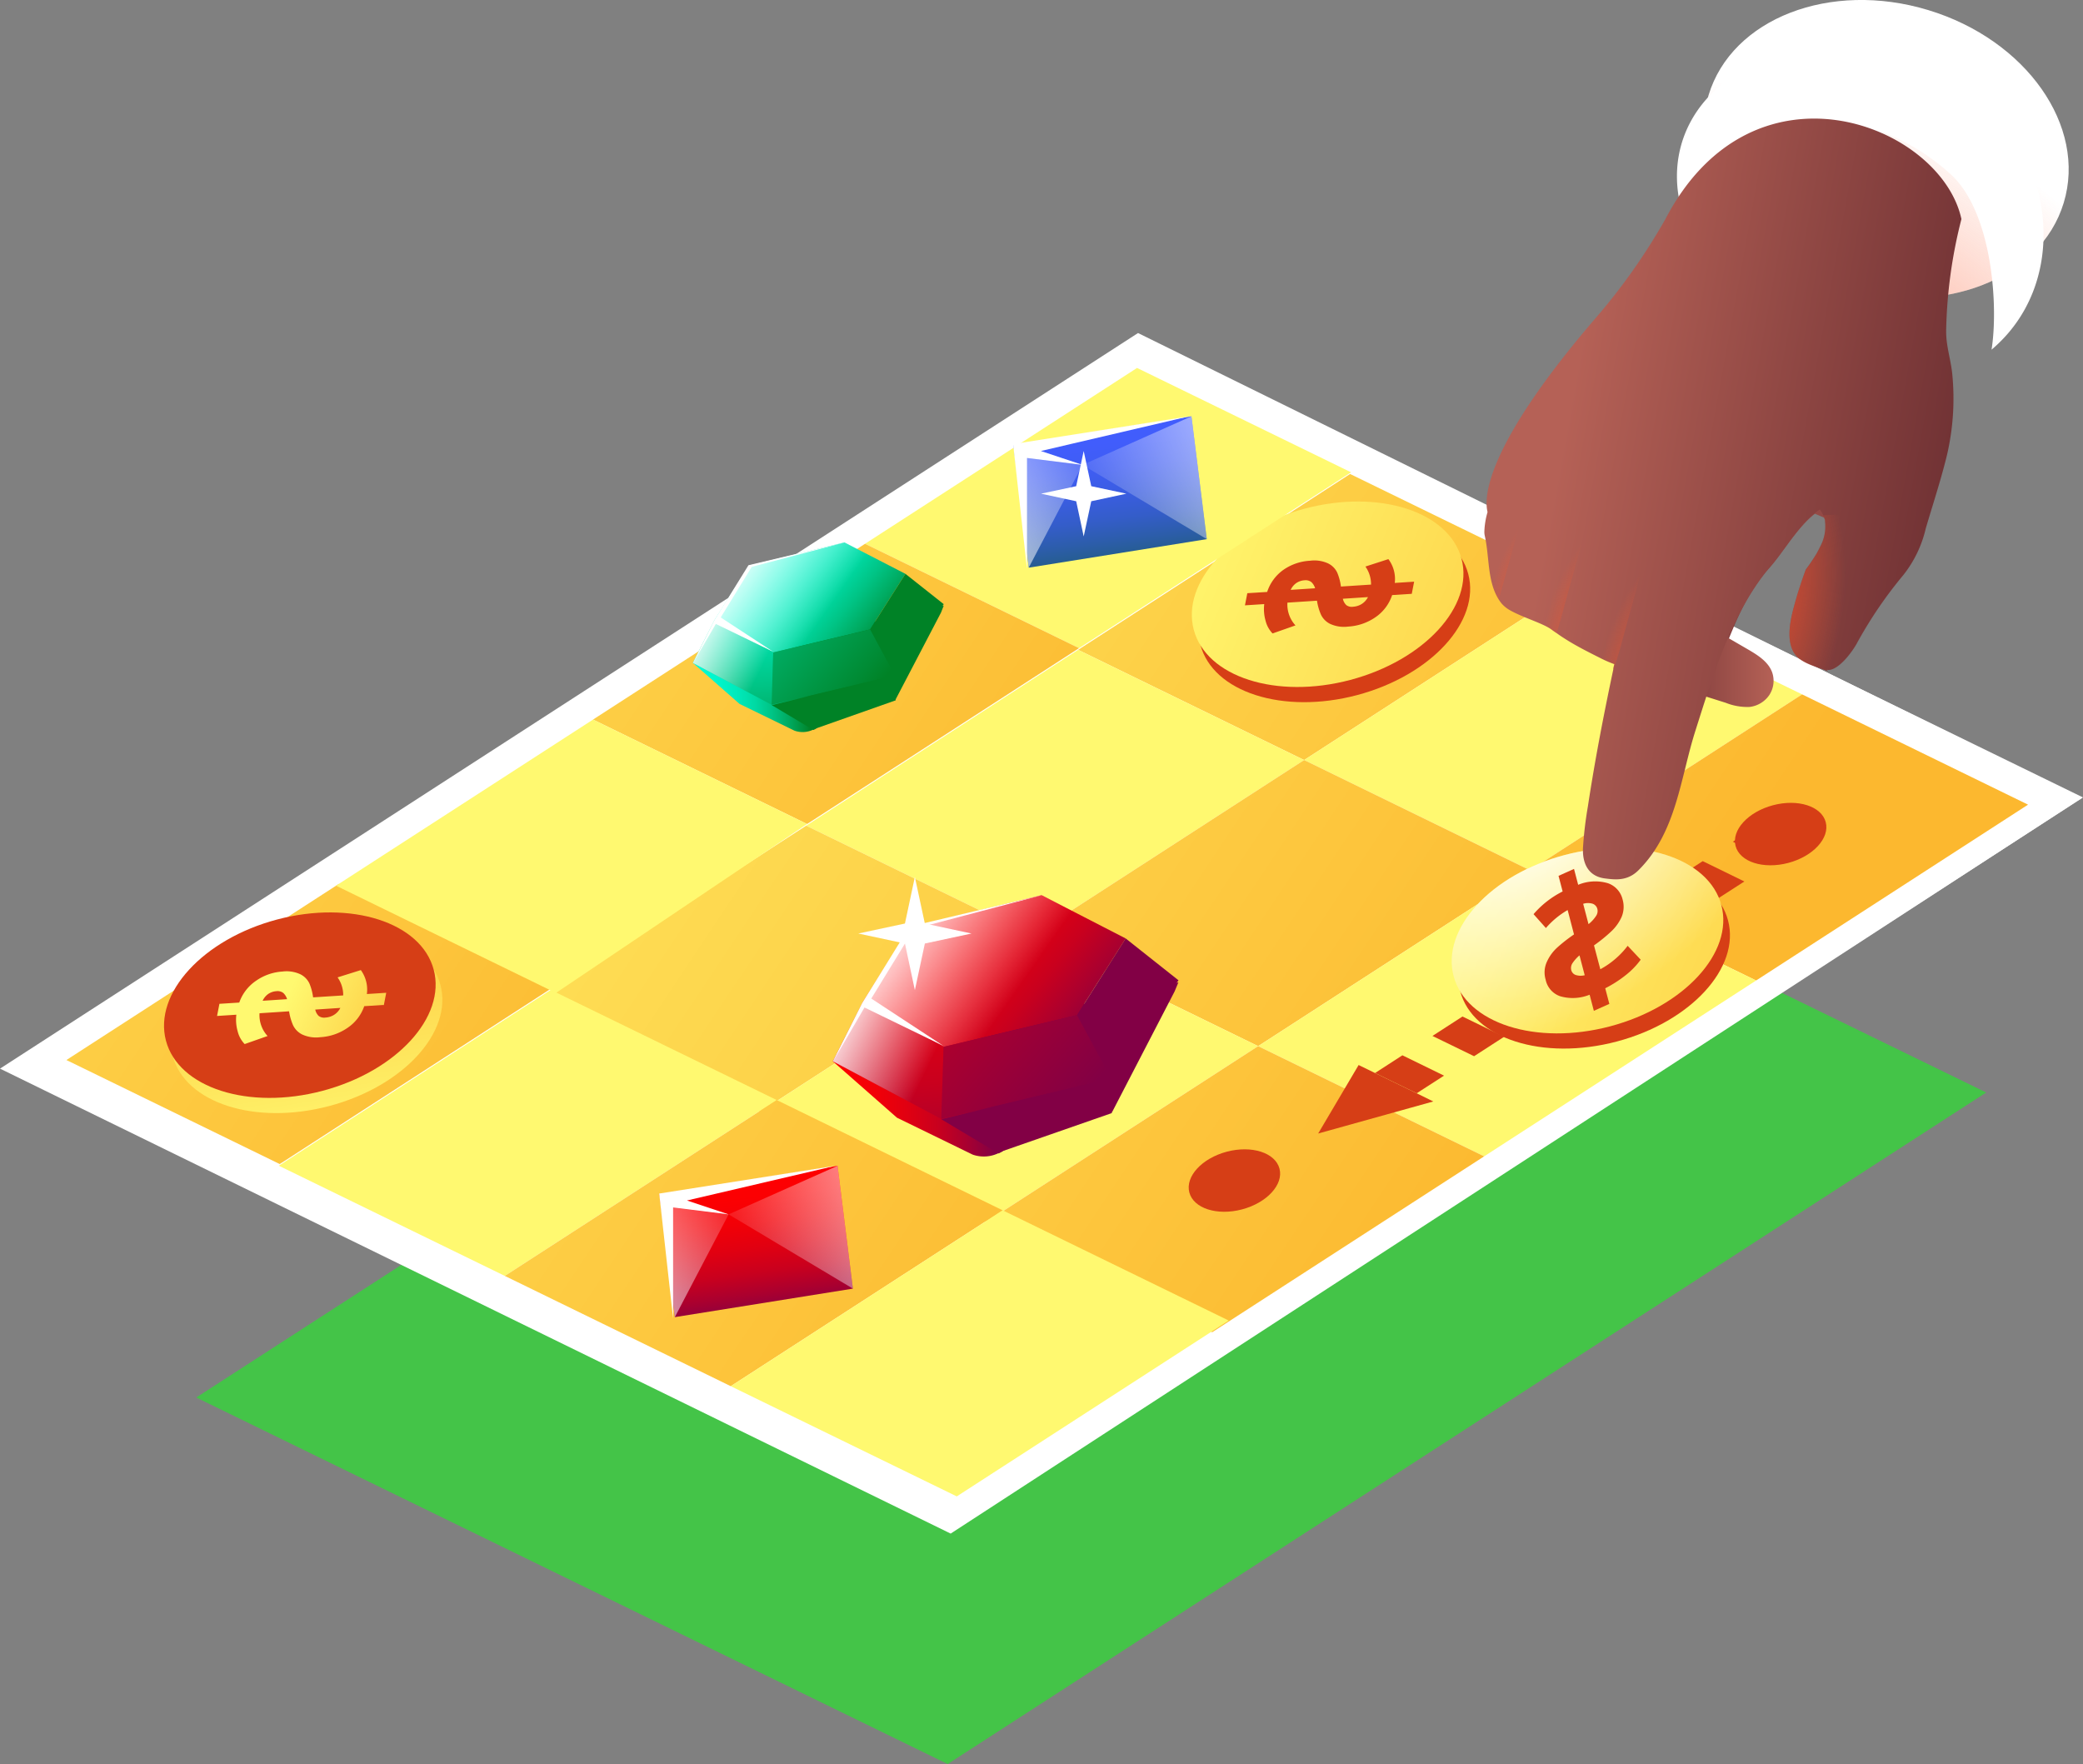
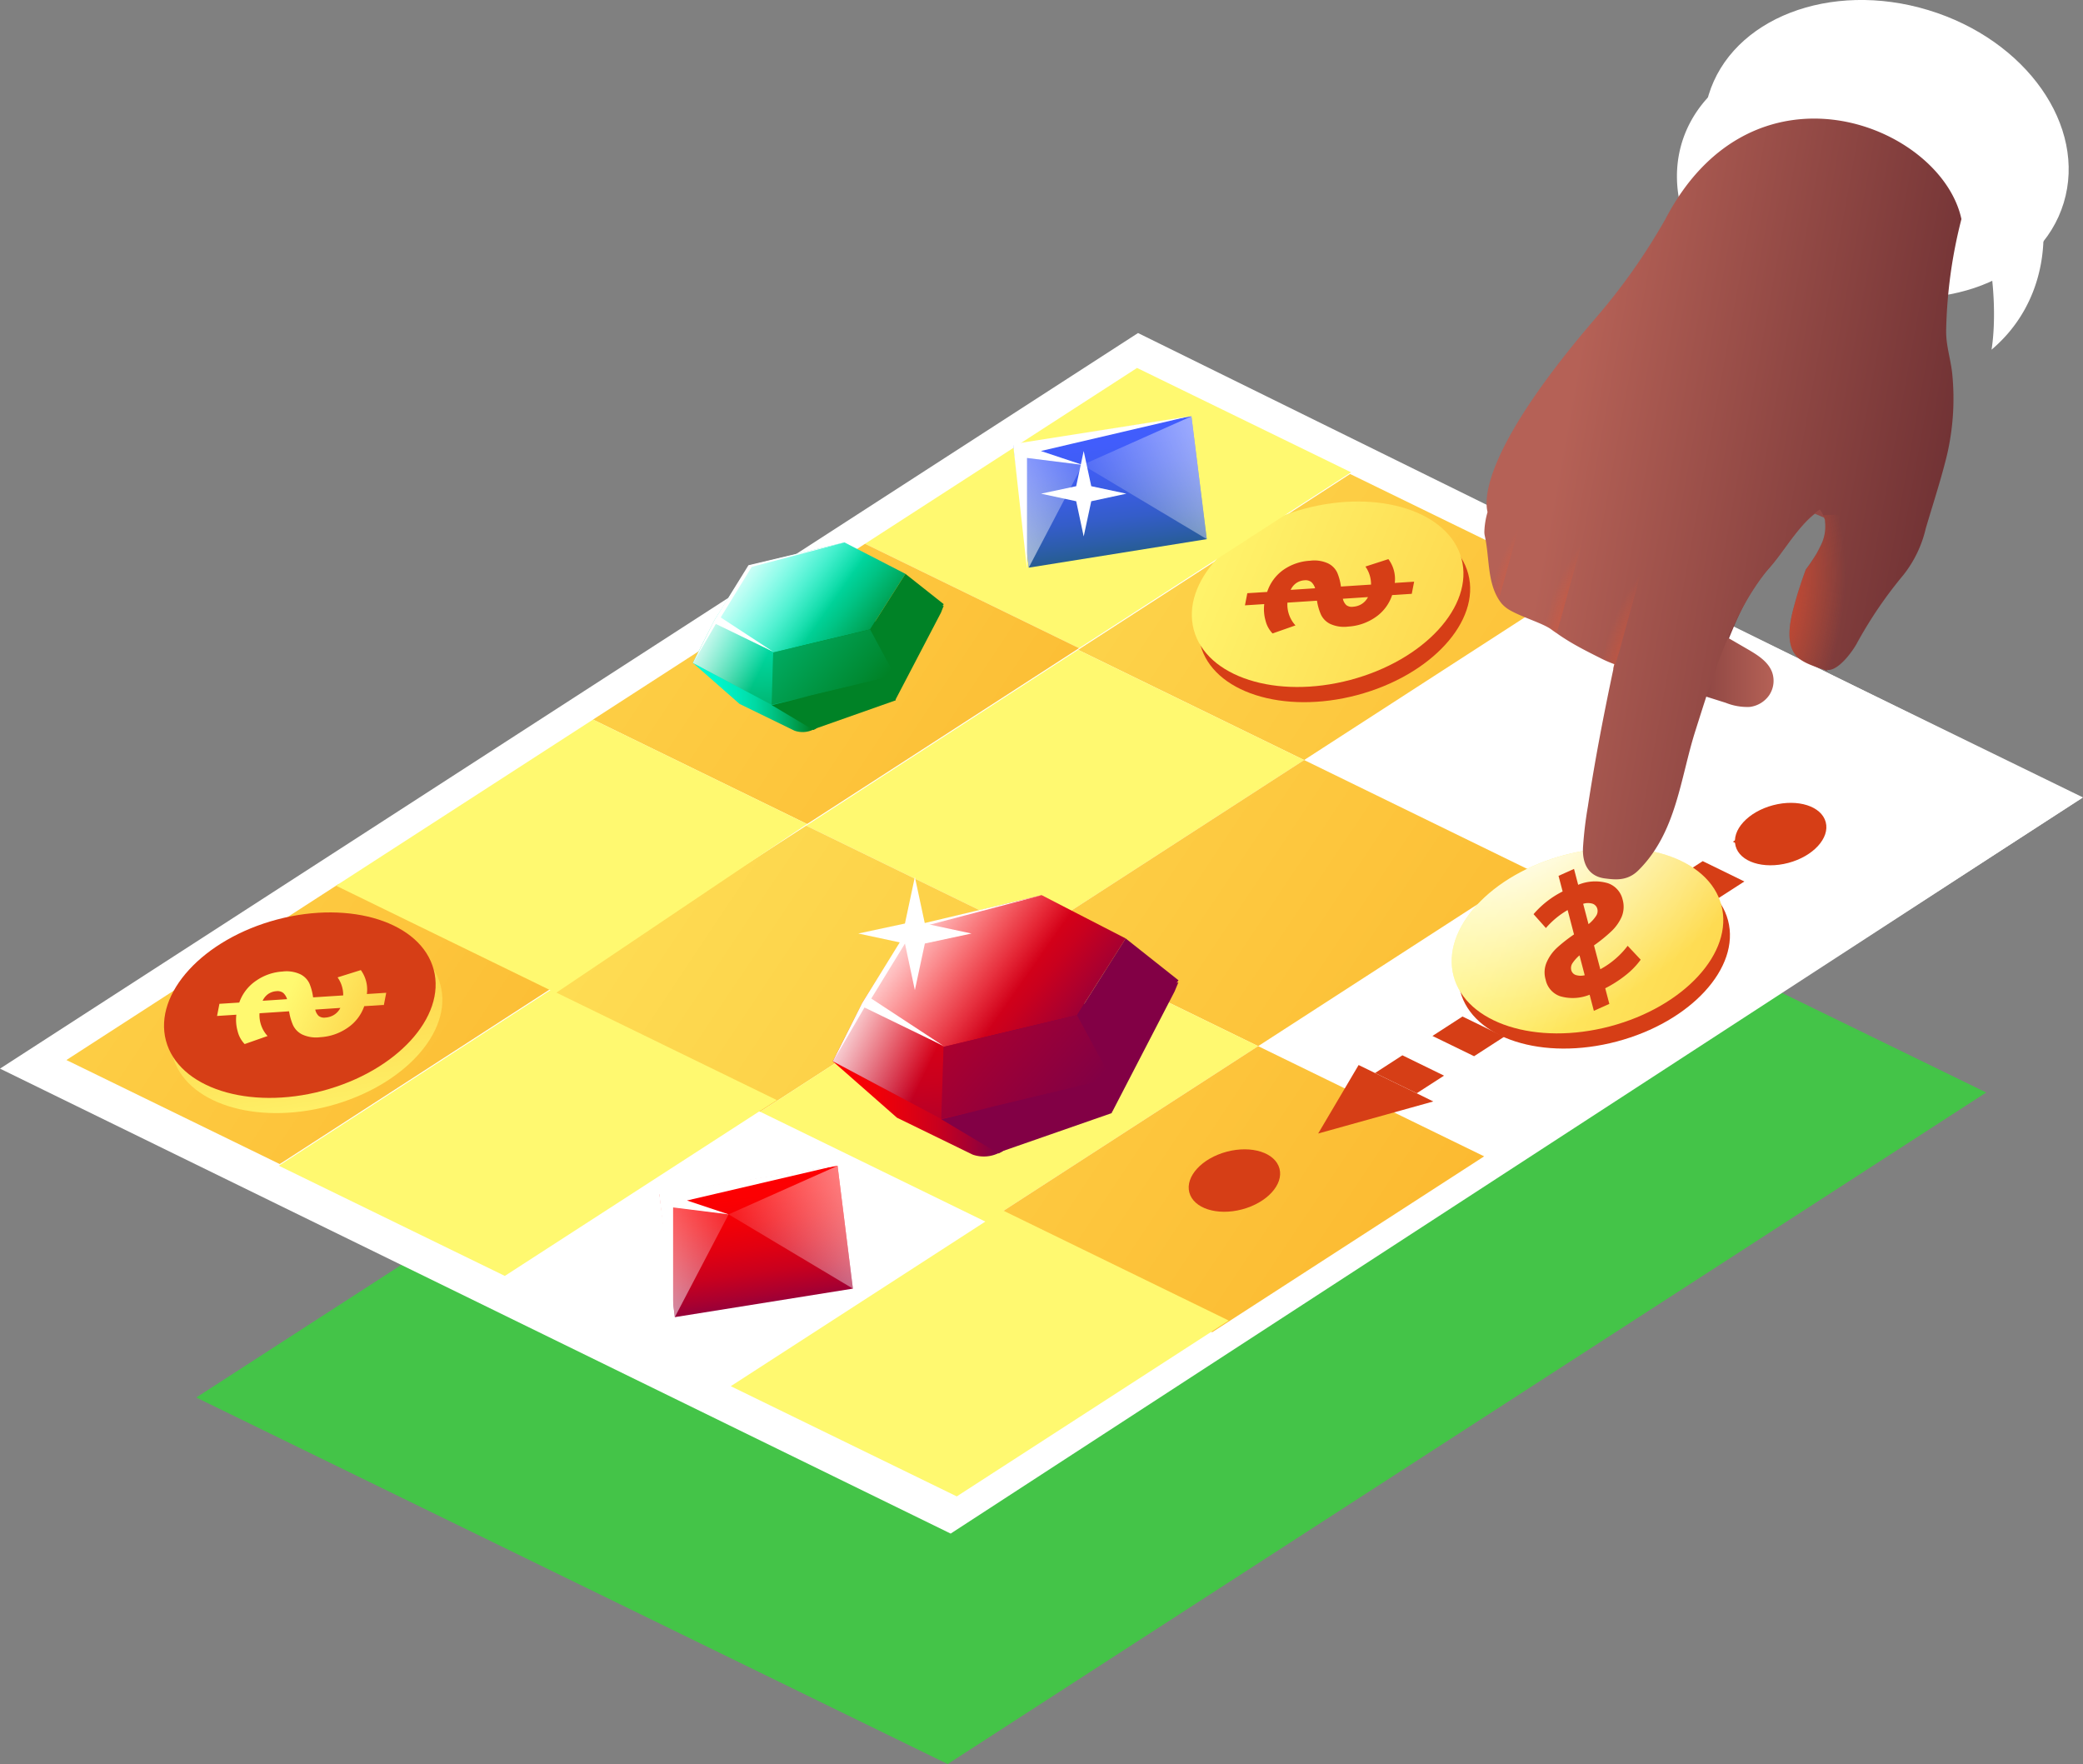
<svg xmlns="http://www.w3.org/2000/svg" xmlns:xlink="http://www.w3.org/1999/xlink" viewBox="0 0 300.18 254.2">
  <rect x="0" y="0" width="300.18" height="254.2" fill="#808080" stroke="none" />
  <defs>
    <style>.cls-1{fill:none;}.cls-2{isolation:isolate;}.cls-3{clip-path:url(#clip-path);}.cls-4{fill:#44c448;}.cls-5{fill:#fff;}.cls-6{clip-path:url(#clip-path-2);}.cls-7{fill:url(#linear-gradient);}.cls-8{fill:url(#linear-gradient-2);}.cls-9{fill:url(#linear-gradient-3);}.cls-10{fill:url(#linear-gradient-4);}.cls-11{fill:url(#linear-gradient-5);}.cls-12{fill:url(#linear-gradient-6);}.cls-13{fill:url(#linear-gradient-7);}.cls-14{fill:url(#linear-gradient-8);}.cls-15{fill:url(#linear-gradient-9);}.cls-16{fill:#d63e16;}.cls-17{fill:url(#linear-gradient-10);}.cls-18{clip-path:url(#clip-path-3);}.cls-19{fill:url(#linear-gradient-11);}.cls-20{mix-blend-mode:overlay;fill:url(#radial-gradient);}.cls-21{fill:url(#radial-gradient-2);}.cls-22{fill:url(#linear-gradient-12);}.cls-23{fill:url(#linear-gradient-13);}.cls-24{fill:url(#linear-gradient-14);}.cls-25{fill:url(#linear-gradient-15);}.cls-26{fill:url(#linear-gradient-16);}.cls-27{fill:url(#linear-gradient-17);}.cls-28{fill:url(#linear-gradient-18);}.cls-29{fill:url(#linear-gradient-19);}.cls-30{fill:url(#linear-gradient-20);}.cls-31{fill:url(#linear-gradient-21);}.cls-32,.cls-33,.cls-34,.cls-35{mix-blend-mode:multiply;}.cls-32{fill:url(#radial-gradient-3);}.cls-33{fill:url(#radial-gradient-4);}.cls-34{fill:url(#radial-gradient-5);}.cls-35{fill:url(#radial-gradient-6);}.cls-36{fill:url(#linear-gradient-22);}.cls-37{fill:url(#linear-gradient-23);}.cls-38{fill:url(#linear-gradient-24);}.cls-39{fill:url(#linear-gradient-25);}.cls-40{fill:url(#linear-gradient-26);}.cls-41{fill:url(#linear-gradient-27);}.cls-42{fill:url(#linear-gradient-28);}.cls-43{fill:url(#linear-gradient-29);}.cls-44{fill:url(#linear-gradient-30);}.cls-45{fill:url(#linear-gradient-31);}.cls-46{fill:url(#linear-gradient-32);}.cls-47,.cls-50,.cls-58{mix-blend-mode:soft-light;}.cls-48{fill:url(#linear-gradient-33);}.cls-49{fill:url(#linear-gradient-34);}.cls-50{fill:url(#linear-gradient-35);}.cls-51{fill:url(#linear-gradient-36);}.cls-52{fill:url(#linear-gradient-37);}.cls-53{fill:url(#linear-gradient-38);}.cls-54{fill:url(#linear-gradient-39);}.cls-55{fill:url(#linear-gradient-40);}.cls-56{fill:url(#linear-gradient-41);}.cls-57{fill:url(#linear-gradient-42);}.cls-58{fill:url(#linear-gradient-43);}.cls-59{fill:url(#linear-gradient-44);}.cls-60{fill:url(#linear-gradient-45);}.cls-61{fill:url(#linear-gradient-46);}.cls-62{fill:url(#linear-gradient-47);}.cls-63{fill:url(#linear-gradient-48);}.cls-64{fill:url(#linear-gradient-49);}.cls-65{fill:url(#linear-gradient-50);}.cls-66{fill:url(#linear-gradient-51);}.cls-67{fill:url(#linear-gradient-52);}</style>
    <clipPath id="clip-path">
      <polygon class="cls-1" points="28.28 201.38 177.94 104.62 286.23 157.43 136.57 254.2 28.28 201.38" />
    </clipPath>
    <clipPath id="clip-path-2">
      <polygon class="cls-1" points="69.06 145.36 195.29 63.75 300.19 114.91 173.95 196.52 69.06 145.36" />
    </clipPath>
    <linearGradient id="linear-gradient" x1="52.91" y1="-3.6" x2="248.55" y2="127.22" gradientUnits="userSpaceOnUse">
      <stop offset="0" stop-color="#fff970" />
      <stop offset="1" stop-color="#fcb82f" />
    </linearGradient>
    <linearGradient id="linear-gradient-2" x1="274.8" y1="129.01" x2="509.11" y2="240.31" xlink:href="#linear-gradient" />
    <linearGradient id="linear-gradient-3" x1="58.35" y1="-11.74" x2="254" y2="119.08" xlink:href="#linear-gradient" />
    <linearGradient id="linear-gradient-4" x1="257.93" y1="164.54" x2="492.23" y2="275.83" xlink:href="#linear-gradient" />
    <linearGradient id="linear-gradient-5" x1="31.81" y1="27.95" x2="227.46" y2="158.77" xlink:href="#linear-gradient" />
    <linearGradient id="linear-gradient-6" x1="257.61" y1="165.21" x2="491.91" y2="276.51" xlink:href="#linear-gradient" />
    <linearGradient id="linear-gradient-7" x1="5.27" y1="67.65" x2="200.92" y2="198.47" xlink:href="#linear-gradient" />
    <linearGradient id="linear-gradient-8" x1="240.73" y1="200.74" x2="475.04" y2="312.04" xlink:href="#linear-gradient" />
    <linearGradient id="linear-gradient-9" x1="10.72" y1="59.5" x2="206.36" y2="190.32" xlink:href="#linear-gradient" />
    <linearGradient id="linear-gradient-10" x1="-446.48" y1="240.26" x2="-359.2" y2="259.59" gradientTransform="matrix(0.92, 0.41, -0.42, 0.9, 682.09, 38.05)" xlink:href="#linear-gradient" />
    <clipPath id="clip-path-3">
      <polygon class="cls-1" points="184.58 160.72 251.66 117.34 262.42 122.59 195.34 165.97 184.58 160.72" />
    </clipPath>
    <linearGradient id="linear-gradient-11" x1="-400.87" y1="283.47" x2="-313.59" y2="302.8" gradientTransform="matrix(0.92, 0.41, -0.42, 0.9, 696.12, 30.13)" xlink:href="#linear-gradient" />
    <radialGradient id="radial-gradient" cx="220.67" cy="117.99" r="46.88" gradientTransform="translate(457.46 107.87) rotate(159.76) scale(1 0.61)" gradientUnits="userSpaceOnUse">
      <stop offset="0" stop-color="#033b1f" />
      <stop offset="0" stop-color="#fff" />
      <stop offset="1" stop-color="#fff" stop-opacity="0" />
    </radialGradient>
    <radialGradient id="radial-gradient-2" cx="2409.78" cy="-63.83" r="74.98" gradientTransform="matrix(0.76, 0.64, -0.56, 0.74, -1660.41, -1482)" gradientUnits="userSpaceOnUse">
      <stop offset="0" stop-color="#fb3f22" />
      <stop offset="1" stop-color="#fb5d2b" stop-opacity="0" />
    </radialGradient>
    <linearGradient id="linear-gradient-12" x1="-21.38" y1="120.22" x2="3.21" y2="-6.29" gradientTransform="matrix(1, 0, -0.08, 1, 278.05, 17.56)" gradientUnits="userSpaceOnUse">
      <stop offset="0" stop-color="#723335" />
      <stop offset="1" stop-color="#b56156" />
    </linearGradient>
    <linearGradient id="linear-gradient-13" x1="-21.41" y1="116.72" x2="1.85" y2="-2.94" xlink:href="#linear-gradient-12" />
    <linearGradient id="linear-gradient-14" x1="-19.93" y1="120.5" x2="4.66" y2="-6.01" xlink:href="#linear-gradient-12" />
    <linearGradient id="linear-gradient-15" x1="-25.06" y1="86.05" x2="-26.84" y2="32.12" xlink:href="#linear-gradient-12" />
    <linearGradient id="linear-gradient-16" x1="-21.78" y1="120.14" x2="2.81" y2="-6.37" xlink:href="#linear-gradient-12" />
    <linearGradient id="linear-gradient-17" x1="-8.52" y1="85.62" x2="-10.3" y2="31.48" xlink:href="#linear-gradient-12" />
    <linearGradient id="linear-gradient-18" x1="-9.97" y1="85" x2="-11.71" y2="32.06" xlink:href="#linear-gradient-12" />
    <linearGradient id="linear-gradient-19" x1="-18.16" y1="85.72" x2="-19.92" y2="32.35" xlink:href="#linear-gradient-12" />
    <linearGradient id="linear-gradient-20" x1="238" y1="94.95" x2="255.59" y2="94.95" gradientTransform="matrix(1, 0, 0, 1, 0, 0)" xlink:href="#linear-gradient-12" />
    <linearGradient id="linear-gradient-21" x1="278.45" y1="77.49" x2="224.46" y2="67.68" gradientTransform="matrix(1, 0, 0, 1, 0, 0)" xlink:href="#linear-gradient-12" />
    <radialGradient id="radial-gradient-3" cx="-22.62" cy="66.54" r="26.8" gradientTransform="matrix(-0.01, 0.99, -0.58, 0.04, 288.75, 103.75)" xlink:href="#radial-gradient-2" />
    <radialGradient id="radial-gradient-4" cx="237.93" cy="97.98" r="20.24" gradientTransform="matrix(0.18, -0.98, 0.44, 0.08, 153.13, 324.56)" xlink:href="#radial-gradient-2" />
    <radialGradient id="radial-gradient-5" cx="229.27" cy="92.62" r="18.9" gradientTransform="matrix(0.18, -0.98, 0.44, 0.08, 148.35, 311.09)" xlink:href="#radial-gradient-2" />
    <radialGradient id="radial-gradient-6" cx="220.25" cy="87.69" r="16.11" gradientTransform="matrix(0.18, -0.98, 0.44, 0.08, 143.08, 297.68)" xlink:href="#radial-gradient-2" />
    <linearGradient id="linear-gradient-22" x1="209.06" y1="96.67" x2="435.98" y2="204.46" xlink:href="#linear-gradient" />
    <linearGradient id="linear-gradient-23" x1="-27.02" y1="-0.08" x2="161.82" y2="126.19" xlink:href="#linear-gradient" />
    <linearGradient id="linear-gradient-24" x1="181.93" y1="213.54" x2="416.23" y2="324.83" xlink:href="#linear-gradient" />
    <linearGradient id="linear-gradient-25" x1="-44.19" y1="76.95" x2="151.46" y2="207.77" xlink:href="#linear-gradient" />
    <linearGradient id="linear-gradient-26" x1="181.61" y1="214.21" x2="415.91" y2="325.51" xlink:href="#linear-gradient" />
    <linearGradient id="linear-gradient-27" x1="-102.61" y1="49.19" x2="85.78" y2="175.16" xlink:href="#linear-gradient" />
    <linearGradient id="linear-gradient-28" x1="172.56" y1="166.03" x2="394.29" y2="271.35" xlink:href="#linear-gradient" />
    <linearGradient id="linear-gradient-29" x1="47.19" y1="165.61" x2="40.68" y2="125.54" gradientTransform="translate(39.12 -6.41) rotate(14.84)" xlink:href="#linear-gradient" />
    <linearGradient id="linear-gradient-30" x1="41.15" y1="143.99" x2="61.65" y2="153.22" xlink:href="#linear-gradient" />
    <linearGradient id="linear-gradient-31" x1="114.95" y1="155.45" x2="143" y2="154.52" gradientUnits="userSpaceOnUse">
      <stop offset="0" stop-color="red" />
      <stop offset="0.22" stop-color="#fc0002" />
      <stop offset="0.39" stop-color="#f20007" />
      <stop offset="0.55" stop-color="#e10011" />
      <stop offset="0.71" stop-color="#c9001e" />
      <stop offset="0.85" stop-color="#aa002f" />
      <stop offset="0.99" stop-color="#850043" />
      <stop offset="1" stop-color="#820045" />
    </linearGradient>
    <linearGradient id="linear-gradient-32" x1="127.5" y1="127.23" x2="156.74" y2="150.54" xlink:href="#linear-gradient-31" />
    <linearGradient id="linear-gradient-33" x1="129.2" y1="129.94" x2="146.85" y2="142.32" gradientUnits="userSpaceOnUse">
      <stop offset="0" stop-color="#fff" />
      <stop offset="1" stop-color="#fff" stop-opacity="0" />
    </linearGradient>
    <linearGradient id="linear-gradient-34" x1="123.98" y1="110.66" x2="130.3" y2="175.46" xlink:href="#linear-gradient-31" />
    <linearGradient id="linear-gradient-35" x1="119.18" y1="147.61" x2="133.41" y2="154.46" xlink:href="#linear-gradient-33" />
    <linearGradient id="linear-gradient-36" x1="115.13" y1="115.48" x2="138.32" y2="130.49" xlink:href="#linear-gradient-31" />
    <linearGradient id="linear-gradient-37" x1="55.89" y1="76.88" x2="153.75" y2="160.91" xlink:href="#linear-gradient-31" />
    <linearGradient id="linear-gradient-38" x1="135.89" y1="134.98" x2="142.3" y2="147.45" xlink:href="#linear-gradient-31" />
    <linearGradient id="linear-gradient-39" x1="96.17" y1="97.36" x2="116.53" y2="96.69" gradientUnits="userSpaceOnUse">
      <stop offset="0" stop-color="#00ffda" />
      <stop offset="0.19" stop-color="#00fdd7" />
      <stop offset="0.34" stop-color="#00f6cd" />
      <stop offset="0.48" stop-color="#00eabc" />
      <stop offset="0.61" stop-color="#00daa4" />
      <stop offset="0.73" stop-color="#00c485" />
      <stop offset="0.85" stop-color="#00aa60" />
      <stop offset="0.97" stop-color="#008b34" />
      <stop offset="1" stop-color="#008226" />
    </linearGradient>
    <linearGradient id="linear-gradient-40" x1="105.27" y1="76.88" x2="126.5" y2="93.8" xlink:href="#linear-gradient-39" />
    <linearGradient id="linear-gradient-41" x1="106.51" y1="78.84" x2="119.32" y2="87.83" xlink:href="#linear-gradient-33" />
    <linearGradient id="linear-gradient-42" x1="102.72" y1="64.85" x2="107.31" y2="111.88" xlink:href="#linear-gradient-39" />
    <linearGradient id="linear-gradient-43" x1="99.24" y1="91.67" x2="109.56" y2="96.64" xlink:href="#linear-gradient-33" />
    <linearGradient id="linear-gradient-44" x1="96.3" y1="68.34" x2="113.13" y2="79.24" xlink:href="#linear-gradient-39" />
    <linearGradient id="linear-gradient-45" x1="53.3" y1="40.33" x2="124.33" y2="101.32" xlink:href="#linear-gradient-39" />
    <linearGradient id="linear-gradient-46" x1="111.37" y1="82.5" x2="116.02" y2="91.55" xlink:href="#linear-gradient-39" />
    <linearGradient id="linear-gradient-47" x1="-129.21" y1="75.31" x2="-107.24" y2="90.63" gradientTransform="matrix(0.95, 0.57, -0.48, 0.55, 260.26, 200.45)" xlink:href="#linear-gradient-31" />
    <linearGradient id="linear-gradient-48" x1="-90.53" y1="53.44" x2="-125.41" y2="85.19" gradientTransform="matrix(0.95, 0.57, -0.48, 0.55, 260.26, 200.45)" xlink:href="#linear-gradient-33" />
    <linearGradient id="linear-gradient-49" x1="-344.92" y1="315.7" x2="-373.4" y2="341.63" gradientTransform="matrix(-0.48, 0.55, 0.95, 0.57, -390.23, 190.71)" xlink:href="#linear-gradient-33" />
    <linearGradient id="linear-gradient-50" x1="-159.23" y1="-90.96" x2="-137.26" y2="-75.64" gradientTransform="matrix(0.95, 0.57, -0.48, 0.55, 260.26, 200.45)" gradientUnits="userSpaceOnUse">
      <stop offset="0" stop-color="#425dff" />
      <stop offset="0.22" stop-color="#415dfc" />
      <stop offset="0.39" stop-color="#3f5df2" />
      <stop offset="0.55" stop-color="#3a5de1" />
      <stop offset="0.71" stop-color="#345dc9" />
      <stop offset="0.85" stop-color="#2c5daa" />
      <stop offset="0.99" stop-color="#235d85" />
      <stop offset="1" stop-color="#225d82" />
    </linearGradient>
    <linearGradient id="linear-gradient-51" x1="-120.55" y1="-112.84" x2="-155.43" y2="-81.08" gradientTransform="matrix(0.95, 0.57, -0.48, 0.55, 260.26, 200.45)" xlink:href="#linear-gradient-33" />
    <linearGradient id="linear-gradient-52" x1="-511.19" y1="285.68" x2="-539.67" y2="311.61" gradientTransform="matrix(-0.48, 0.55, 0.95, 0.57, -390.23, 190.71)" xlink:href="#linear-gradient-33" />
  </defs>
  <title>Finance for Operations Directors</title>
  <g class="cls-2">
    <g id="Layer_2" data-name="Layer 2">
      <g id="Layer_1-2" data-name="Layer 1">
        <g class="cls-2">
          <g class="cls-3">
            <polyline class="cls-4" points="286.23 157.43 177.94 104.62 28.28 201.38 136.57 254.2 286.23 157.43" />
          </g>
        </g>
        <polygon class="cls-5" points="300 114.99 137 220.99 0 153.99 164 47.99 300 114.99" />
        <g class="cls-2">
          <g class="cls-6">
            <path class="cls-5" d="M220.5,125.4l39.2-25.34L292.26,116l-39.19,25.34-39.19,25.34L174.68,192l-32.56-15.88,39.19-25.34-39.19,25.34L109.55,160.2l39.2-25.34-39.2,25.34L77,144.32,116.18,119l39.19-25.34L194.56,68.3l32.57,15.88-39.19,25.34,39.19-25.34,32.57,15.88L220.5,125.4m79.68-10.49L195.29,63.75,69.06,145.36,174,196.52l126.23-81.61" />
            <polyline class="cls-7" points="227.13 84.18 194.56 68.3 155.37 93.64 187.94 109.52 227.13 84.18" />
-             <polyline class="cls-8" points="259.7 100.06 227.13 84.18 187.94 109.52 220.5 125.41 259.7 100.06" />
-             <polyline class="cls-9" points="292.26 115.95 259.7 100.06 220.5 125.41 253.07 141.29 292.26 115.95" />
            <polyline class="cls-10" points="187.94 109.52 155.37 93.64 116.18 118.98 148.75 134.86 187.94 109.52" />
            <polyline class="cls-11" points="220.5 125.41 187.94 109.52 148.75 134.86 181.31 150.75 220.5 125.41" />
-             <polyline class="cls-12" points="253.07 141.29 220.5 125.41 181.31 150.75 213.88 166.63 253.07 141.29" />
            <polyline class="cls-13" points="148.75 134.86 116.18 118.98 76.99 144.32 109.55 160.2 148.75 134.86" />
            <polyline class="cls-14" points="181.31 150.75 148.75 134.86 109.55 160.2 142.12 176.09 181.31 150.75" />
            <polyline class="cls-15" points="213.88 166.63 181.31 150.75 142.12 176.09 174.69 191.97 213.88 166.63" />
          </g>
        </g>
        <ellipse class="cls-16" cx="192.29" cy="87.84" rx="19.96" ry="12.77" transform="translate(-16.08 52.16) rotate(-14.84)" />
        <ellipse class="cls-17" cx="191.32" cy="85.65" rx="19.96" ry="12.77" transform="translate(-15.55 51.84) rotate(-14.84)" />
        <path class="cls-16" d="M188.81,80.8a4.72,4.72,0,0,1,2.61.4,2.83,2.83,0,0,1,1.29,1.32,7.68,7.68,0,0,1,.53,2l4.34-.28a4.41,4.41,0,0,0-.81-2.6l3.31-1.07A4.78,4.78,0,0,1,201,84l2.79-.18-.34,1.75-2.83.18A6.22,6.22,0,0,1,198.13,89a7.66,7.66,0,0,1-3.84,1.29,4.78,4.78,0,0,1-2.63-.4,2.87,2.87,0,0,1-1.3-1.33,8,8,0,0,1-.57-2l-4.26.28a4.4,4.4,0,0,0,.26,1.8,4.36,4.36,0,0,0,.9,1.48l-3.3,1.16a4,4,0,0,1-1-1.8,6.12,6.12,0,0,1-.2-2.43l-2.78.18.34-1.75,2.86-.18A6.29,6.29,0,0,1,185,82.08,7.43,7.43,0,0,1,188.81,80.8ZM195,87.43a2.66,2.66,0,0,0,1.23-.39,2.56,2.56,0,0,0,.91-1l-3.62.24a1.77,1.77,0,0,0,.5.92A1.31,1.31,0,0,0,195,87.43ZM186,85l3.52-.23a2,2,0,0,0-.54-.89,1.35,1.35,0,0,0-1-.26,2.36,2.36,0,0,0-1.16.39A2.42,2.42,0,0,0,186,85Z" />
        <g class="cls-2">
          <g class="cls-18">
            <path class="cls-16" d="M208.1,155l-6-2.93-3.94,2.55,6,2.92L208.1,155m8.66-5.6-6-2.92-4.33,2.8,6,2.92,4.33-2.8m8.65-5.59-6-2.93-4.33,2.8,6,2.92,4.32-2.79m8.66-5.6-6-2.93-4.32,2.8,6,2.93,4.33-2.8m8.66-5.6-6-2.92-4.33,2.8,6,2.92,4.33-2.8m8.65-5.59-6-2.93-4.33,2.8,6,2.92,4.33-2.79m8.66-5.6-6-2.93-4.32,2.8,6,2.93,4.33-2.8" />
            <polyline class="cls-16" points="206.55 158.72 204.17 157.55 198.17 154.63 195.79 153.47 189.96 163.34 206.55 158.72" />
          </g>
        </g>
        <ellipse class="cls-16" cx="229.73" cy="137.76" rx="19.96" ry="12.77" transform="translate(-27.62 63.41) rotate(-14.84)" />
        <ellipse class="cls-19" cx="228.76" cy="135.57" rx="19.96" ry="12.77" transform="translate(-27.08 63.09) rotate(-14.84)" />
        <ellipse class="cls-20" cx="228.76" cy="135.57" rx="19.96" ry="12.77" transform="translate(-27.08 63.09) rotate(-14.84)" />
        <ellipse class="cls-16" cx="256.6" cy="120.21" rx="6.72" ry="4.3" transform="translate(-22.22 69.71) rotate(-14.84)" />
        <ellipse class="cls-16" cx="177.88" cy="170.13" rx="6.72" ry="4.3" transform="translate(-37.63 51.22) rotate(-14.84)" />
        <path class="cls-16" d="M222.74,141.16a3.66,3.66,0,0,1,.16-2.52,6.25,6.25,0,0,1,1.48-2.07,22.87,22.87,0,0,1,2.45-1.92l-.92-3.51a12.17,12.17,0,0,0-3.13,2.59l-1.78-2a13.52,13.52,0,0,1,4.19-3.27l-.59-2.25,2.23-1,.6,2.29a6.44,6.44,0,0,1,4.28-.23,3.27,3.27,0,0,1,2.12,2.34,3.78,3.78,0,0,1-.15,2.54,6.46,6.46,0,0,1-1.5,2.08,22.36,22.36,0,0,1-2.47,2l.91,3.44a12.13,12.13,0,0,0,2.21-1.53,11.82,11.82,0,0,0,1.73-1.85l1.88,2a11.2,11.2,0,0,1-2.11,2.19,17.26,17.26,0,0,1-3,1.93l.59,2.25-2.23,1-.61-2.32a6.51,6.51,0,0,1-4.24.22A3.2,3.2,0,0,1,222.74,141.16ZM230.2,131a1.08,1.08,0,0,0-.65-.76,2.28,2.28,0,0,0-1.4,0l.77,2.93A5,5,0,0,0,230,132,1.26,1.26,0,0,0,230.2,131Zm-1.83,9.52-.75-2.85a5.42,5.42,0,0,0-1,1.11,1.25,1.25,0,0,0-.19,1,1,1,0,0,0,.63.71A2.35,2.35,0,0,0,228.37,140.53Z" />
        <ellipse class="cls-5" cx="271.8" cy="21.46" rx="20.91" ry="26.74" transform="translate(172.4 275.34) rotate(-73.13)" />
-         <ellipse class="cls-21" cx="271.8" cy="21.46" rx="20.91" ry="26.74" transform="translate(172.4 275.34) rotate(-73.13)" />
        <path class="cls-5" d="M287,50.39c1-6.21.14-19.75-5.86-25.26A31.85,31.85,0,0,0,271.25,19c-.61,7.94-1.75,17.18-5.27,24.66a51.86,51.86,0,0,1-2.76,5.05,32.55,32.55,0,0,1-13.85-7.42c-10.27-9.44-10.28-22.9,0-30.06s26.92-5.31,37.2,4.13C296.06,24.09,298,41.08,287,50.39Z" />
        <g class="cls-2">
          <path class="cls-22" d="M263.11,71.63c.67.29,3.73,1.11,4,1.73C266.39,73.07,263.34,72.26,263.11,71.63Z" />
          <path class="cls-23" d="M265.06,75.53l-4-1.71c1.33-1.57,1.54-2.38,3.22-1.65l2.75,1.19A24.25,24.25,0,0,0,265.06,75.53Z" />
          <path class="cls-24" d="M267.07,73.36l-2,2.17A25.47,25.47,0,0,1,267.07,73.36Z" />
          <path class="cls-25" d="M249.06,93.4c-1.44-.63-3-1.16-4.35-1.91C246.16,92.12,247.6,92.77,249.06,93.4Z" />
-           <path class="cls-26" d="M263.11,71.63a1.15,1.15,0,0,0-.63-.7c1.17.51,4.1,1.1,4.58,2.41C265.92,72.85,264,72.47,263.11,71.63Z" />
+           <path class="cls-26" d="M263.11,71.63c1.17.51,4.1,1.1,4.58,2.41C265.92,72.85,264,72.47,263.11,71.63Z" />
          <path class="cls-27" d="M262.48,70.93l3.95,1.71c-.73-.31-1.49-.61-2.22-.93-.48-.21-1-.4-1.43-.62C262.67,71,261.9,70.68,262.48,70.93Z" />
          <path class="cls-28" d="M263.6,72.79l-4-1.71c2.37-.94,4.54.62,6.54,1.49A4.32,4.32,0,0,0,263.6,72.79Z" />
          <path class="cls-29" d="M248.66,93.21l-2.37-1c-1.8-.78-1.62-.65-.72-2.75a31.43,31.43,0,0,1,5.31-9.15c2.49-2.75,4.43-6.46,7.57-8.55,1.76-1.18,3.48.34,5.15,1.06-3.82,1.54-6.12,6.28-8.77,9.2C251.9,85.24,250.26,89.25,248.66,93.21Z" />
          <path class="cls-30" d="M248.69,101.27a8.38,8.38,0,0,0,3.45.6,4,4,0,0,0,2.83-1.71,3.73,3.73,0,0,0,.42-3.26c-.55-1.54-2.07-2.49-3.49-3.32L244,89a5.66,5.66,0,0,0-2.33-.93,3.5,3.5,0,0,0-3.37,2.35,5.72,5.72,0,0,0,.32,4.29,16.77,16.77,0,0,0,1.71,2.72c.39.57.63,1.18,1.26,1.53a18.77,18.77,0,0,0,3.39,1.14Z" />
          <path class="cls-31" d="M281.35,54a35.91,35.91,0,0,1-.76,11.52c-.24,1-.51,2-.79,3-.72,2.55-1.53,5.09-2.28,7.63a16.94,16.94,0,0,1-3.26,6.75,60.89,60.89,0,0,0-6.56,9.61c-.73,1.42-2.94,4.37-4.48,4,.09.08.16.18.25.25-1.48-.64-3.76-1.11-4.78-2.46-.07-.09-.13-.19-.19-.28-1.24-2.14-.35-5.32.31-7.63.41-1.46.9-2.89,1.42-4.32.43-.57.84-1.17,1.23-1.78.15-.24.31-.48.44-.73s.27-.5.38-.75a6.13,6.13,0,0,0,.72-3.68c0-.12,0-.24-.07-.36a2.42,2.42,0,0,0-.12-.35,4.06,4.06,0,0,0-.55-1c-2.8,1.85-5.06,5.8-6.84,7.86-5.8,6.74-8.47,15.76-11.09,24-2.19,6.84-2.71,14.68-8.24,20.15-1.62,1.6-3.45,1.32-4.82,1.15-2.33-.3-3.33-2.12-3.13-4.67a55.74,55.74,0,0,1,.69-5.71c1-6.59,2.27-13.18,3.66-19.73,0-.26.09-.51.15-.77a16.93,16.93,0,0,1-2.13-.93c-1.5-.75-3-1.51-4.42-2.37-.6-.37-1.2-.75-1.77-1.17q-.34-.22-.69-.48c-1.18-.9-4.11-1.74-5.95-2.77a4.56,4.56,0,0,1-1.27-1,5,5,0,0,1-.43-.6c-1.67-2.65-1.31-6-2-9.14a2.53,2.53,0,0,1-.07-.63,11.29,11.29,0,0,1,.46-2.82c-.77-3.22,1.33-11.37,15.52-27.89A88.52,88.52,0,0,0,240,31.57c12.7-24.32,39.74-13.56,42.66,0a69.67,69.67,0,0,0-2.2,16C280.42,49.86,281.14,51.77,281.35,54Z" />
        </g>
        <path class="cls-32" d="M279.8,68.55c-.71,2.56-1.53,5.08-2.28,7.63a17.05,17.05,0,0,1-3.25,6.75,60.29,60.29,0,0,0-6.57,9.61c-.73,1.42-2.94,4.37-4.48,4,.09.08.16.18.25.25-1.48-.64-3.76-1.11-4.77-2.46a1.54,1.54,0,0,1-.19-.28c-1.24-2.14-.36-5.32.3-7.64.41-1.45.9-2.88,1.42-4.31.43-.57.85-1.16,1.23-1.78.15-.24.3-.48.44-.73s.27-.5.39-.75a6.16,6.16,0,0,0,.72-3.69,2.21,2.21,0,0,0-.08-.35,3.38,3.38,0,0,0-.11-.34,1.67,1.67,0,0,0-.08-.2,15,15,0,0,1,4.87.3C267.57,74.74,273.77,71.61,279.8,68.55Z" />
        <path class="cls-33" d="M237,80.58c-1,3.74-2.06,7.49-3.08,11.22-.2.72-.76,2.9-1.41,4.68,0-.26.09-.51.15-.77a16.93,16.93,0,0,1-2.13-.93c-1.5-.75-3-1.51-4.42-2.37a10.26,10.26,0,0,1,1-2,78.94,78.94,0,0,1,7.34-10.18,3,3,0,0,1,1.28-1,1.06,1.06,0,0,1,1.36.6A1.57,1.57,0,0,1,237,80.58Z" />
        <path class="cls-34" d="M228.34,76.74c-1,3.74-2.06,7.49-3.08,11.22-.16.54-.5,1.89-.94,3.28q-.34-.22-.69-.48c-1.18-.9-4.11-1.74-5.95-2.77a10.63,10.63,0,0,1,.76-1.41,78.94,78.94,0,0,1,7.34-10.18,3,3,0,0,1,1.28-1,1.06,1.06,0,0,1,1.36.6A1.57,1.57,0,0,1,228.34,76.74Z" />
        <path class="cls-35" d="M219.7,72.9c-1,3.74-2.06,7.49-3.08,11.22-.12.4-.34,1.28-.64,2.28-1.67-2.65-1.31-6-2-9.14a2.53,2.53,0,0,1-.07-.63q1.54-2.09,3.23-4.07a3,3,0,0,1,1.28-1,1.06,1.06,0,0,1,1.36.6A1.57,1.57,0,0,1,219.7,72.9Z" />
        <polygon class="cls-36" points="194.7 68.06 155.5 93.4 124.66 78.36 163.86 53.02 194.7 68.06" />
        <polygon class="cls-37" points="155.5 93.4 116.31 118.74 85.46 103.69 124.66 78.36 155.5 93.4" />
        <polyline class="cls-38" points="111.94 158.52 79.37 142.64 40.18 167.98 72.75 183.86 111.94 158.52" />
-         <polyline class="cls-39" points="144.5 174.41 111.94 158.52 72.75 183.86 105.31 199.75 144.5 174.41" />
        <polyline class="cls-40" points="177.07 190.29 144.5 174.41 105.31 199.75 137.88 215.63 177.07 190.29" />
        <polygon class="cls-41" points="79.5 142.4 79.17 142.62 79.16 142.62 40.31 167.74 9.57 152.75 48.43 127.63 48.8 127.38 48.81 127.38 79.5 142.4" />
        <polygon class="cls-42" points="116.31 118.74 80.12 143.08 79.17 142.62 79.16 142.62 48.43 127.63 48.8 127.38 48.81 127.38 85.46 103.69 116.31 118.74" />
        <ellipse class="cls-43" cx="44.17" cy="147.04" rx="19.96" ry="12.77" transform="translate(-36.18 16.21) rotate(-14.84)" />
        <ellipse class="cls-16" cx="43.2" cy="144.85" rx="19.96" ry="12.77" transform="translate(-35.65 15.89) rotate(-14.84)" />
        <path class="cls-44" d="M40.69,140a4.72,4.72,0,0,1,2.61.4,2.83,2.83,0,0,1,1.29,1.32,7.68,7.68,0,0,1,.53,2l4.34-.28a4.41,4.41,0,0,0-.81-2.6L52,139.79a4.78,4.78,0,0,1,.87,3.45l2.79-.18-.34,1.75-2.83.18A6.22,6.22,0,0,1,50,148.17a7.66,7.66,0,0,1-3.84,1.29,4.78,4.78,0,0,1-2.63-.4,2.87,2.87,0,0,1-1.3-1.33,8,8,0,0,1-.57-2l-4.26.28a4.4,4.4,0,0,0,.26,1.8,4.36,4.36,0,0,0,.9,1.48l-3.3,1.16a4,4,0,0,1-1-1.8,6.12,6.12,0,0,1-.2-2.43l-2.78.18.34-1.75,2.86-.18a6.29,6.29,0,0,1,2.43-3.15A7.43,7.43,0,0,1,40.69,140Zm6.22,6.63a2.66,2.66,0,0,0,1.23-.39,2.56,2.56,0,0,0,.91-1l-3.62.24a1.77,1.77,0,0,0,.5.92A1.31,1.31,0,0,0,46.91,146.63Zm-9.06-2.42,3.52-.23a2,2,0,0,0-.54-.89,1.35,1.35,0,0,0-1-.26,2.36,2.36,0,0,0-1.16.39A2.42,2.42,0,0,0,37.85,144.21Z" />
        <path class="cls-45" d="M169.82,141.55l-.55,1.32-9.06,17.49-.41-4.4-15.21,9.84a5.16,5.16,0,0,1-.7.37,4.88,4.88,0,0,1-3.72.21l-10.91-5.32L120,152.92l14-3.18,22.26-5.09,11.36-2.59,2-.45Z" />
        <g class="cls-2">
          <polygon class="cls-46" points="162.22 135.23 150.1 128.99 131.15 133.62 124.34 144.4 135.98 150.85 155.21 146.28 162.22 135.23" />
        </g>
        <g class="cls-47">
          <g class="cls-2">
            <polygon class="cls-48" points="162.22 135.23 150.1 128.99 131.15 133.62 124.34 144.4 135.98 150.85 155.21 146.28 162.22 135.23" />
          </g>
        </g>
        <polygon class="cls-49" points="124.34 144.4 120.02 152.93 135.64 161.24 135.98 150.85 124.34 144.4" />
        <polygon class="cls-50" points="124.34 144.4 120.02 152.93 135.64 161.24 135.98 150.85 124.34 144.4" />
        <polygon class="cls-51" points="162.22 135.23 169.83 141.26 160.19 155.4 155.21 146.28 162.22 135.23" />
        <polygon class="cls-52" points="135.64 161.24 160.11 155.4 155.21 146.28 135.98 150.85 135.64 161.24" />
        <path class="cls-53" d="M160.11,155.4l.1,5-15.62,5.44a5.16,5.16,0,0,1-.7.37l-8.25-4.93Z" />
        <polygon class="cls-5" points="150.16 128.99 131.71 133.85 125.56 143.89 135.92 150.69 124.58 145.18 120.05 152.95 124.26 144.54 131.06 133.53 150.16 128.99" />
        <path class="cls-54" d="M136,87.27l-.39,1L129,100.92l-.3-3.19-11,7.14a4.11,4.11,0,0,1-.51.27,3.52,3.52,0,0,1-2.7.15l-7.92-3.86-6.71-5.9L110,93.21l16.16-3.69,8.25-1.88,1.44-.33Z" />
        <g class="cls-2">
          <polygon class="cls-55" points="130.48 82.69 121.68 78.16 107.93 81.51 102.98 89.34 111.43 94.02 125.39 90.7 130.48 82.69" />
        </g>
        <g class="cls-47">
          <g class="cls-2">
            <polygon class="cls-56" points="130.48 82.69 121.68 78.16 107.93 81.51 102.98 89.34 111.43 94.02 125.39 90.7 130.48 82.69" />
          </g>
        </g>
        <polygon class="cls-57" points="102.98 89.34 99.84 95.53 111.19 101.56 111.43 94.02 102.98 89.34" />
        <polygon class="cls-58" points="102.98 89.34 99.84 95.53 111.19 101.56 111.43 94.02 102.98 89.34" />
        <polygon class="cls-59" points="130.48 82.69 136 87.06 129.01 97.33 125.39 90.7 130.48 82.69" />
        <polygon class="cls-60" points="111.19 101.56 128.95 97.32 125.39 90.7 111.43 94.02 111.19 101.56" />
        <path class="cls-61" d="M129,97.32l.07,3.6-11.34,4a4.11,4.11,0,0,1-.51.27l-6-3.58Z" />
        <polygon class="cls-5" points="121.73 78.16 108.33 81.68 103.86 88.97 111.39 93.9 103.16 89.91 99.87 95.55 102.92 89.44 107.86 81.45 121.73 78.16" />
        <polygon class="cls-62" points="97.25 189.8 95.04 172.1 120.7 167.99 122.91 185.69 97.25 189.8" />
        <polygon class="cls-63" points="120.7 167.99 105 174.99 122.91 185.69 120.7 167.99" />
        <polygon class="cls-64" points="95.04 172.1 105 174.99 97.25 189.8 95.04 172.1" />
        <polygon class="cls-5" points="120.39 167.99 99 172.99 105 174.99 97 173.99 97 189.99 95 171.99 120.39 167.99" />
        <polygon class="cls-65" points="148.25 81.8 146.04 64.1 171.7 59.99 173.91 77.69 148.25 81.8" />
        <polygon class="cls-66" points="171.7 59.99 156 66.99 173.91 77.69 171.7 59.99" />
        <polygon class="cls-67" points="146.04 64.1 156 66.99 148.25 81.8 146.04 64.1" />
        <polygon class="cls-5" points="171.38 59.99 150 64.99 156 66.99 148 65.99 148 81.99 146 63.99 171.38 59.99" />
        <polygon class="cls-5" points="133.28 135.96 140 134.52 133.28 133.08 131.84 126.37 130.41 133.08 123.69 134.52 130.41 135.96 131.84 142.68 133.28 135.96" />
        <polygon class="cls-5" points="157.26 72.23 162.32 71.14 157.26 70.06 156.17 64.99 155.09 70.06 150.02 71.14 155.09 72.23 156.17 77.3 157.26 72.23" />
      </g>
    </g>
  </g>
</svg>